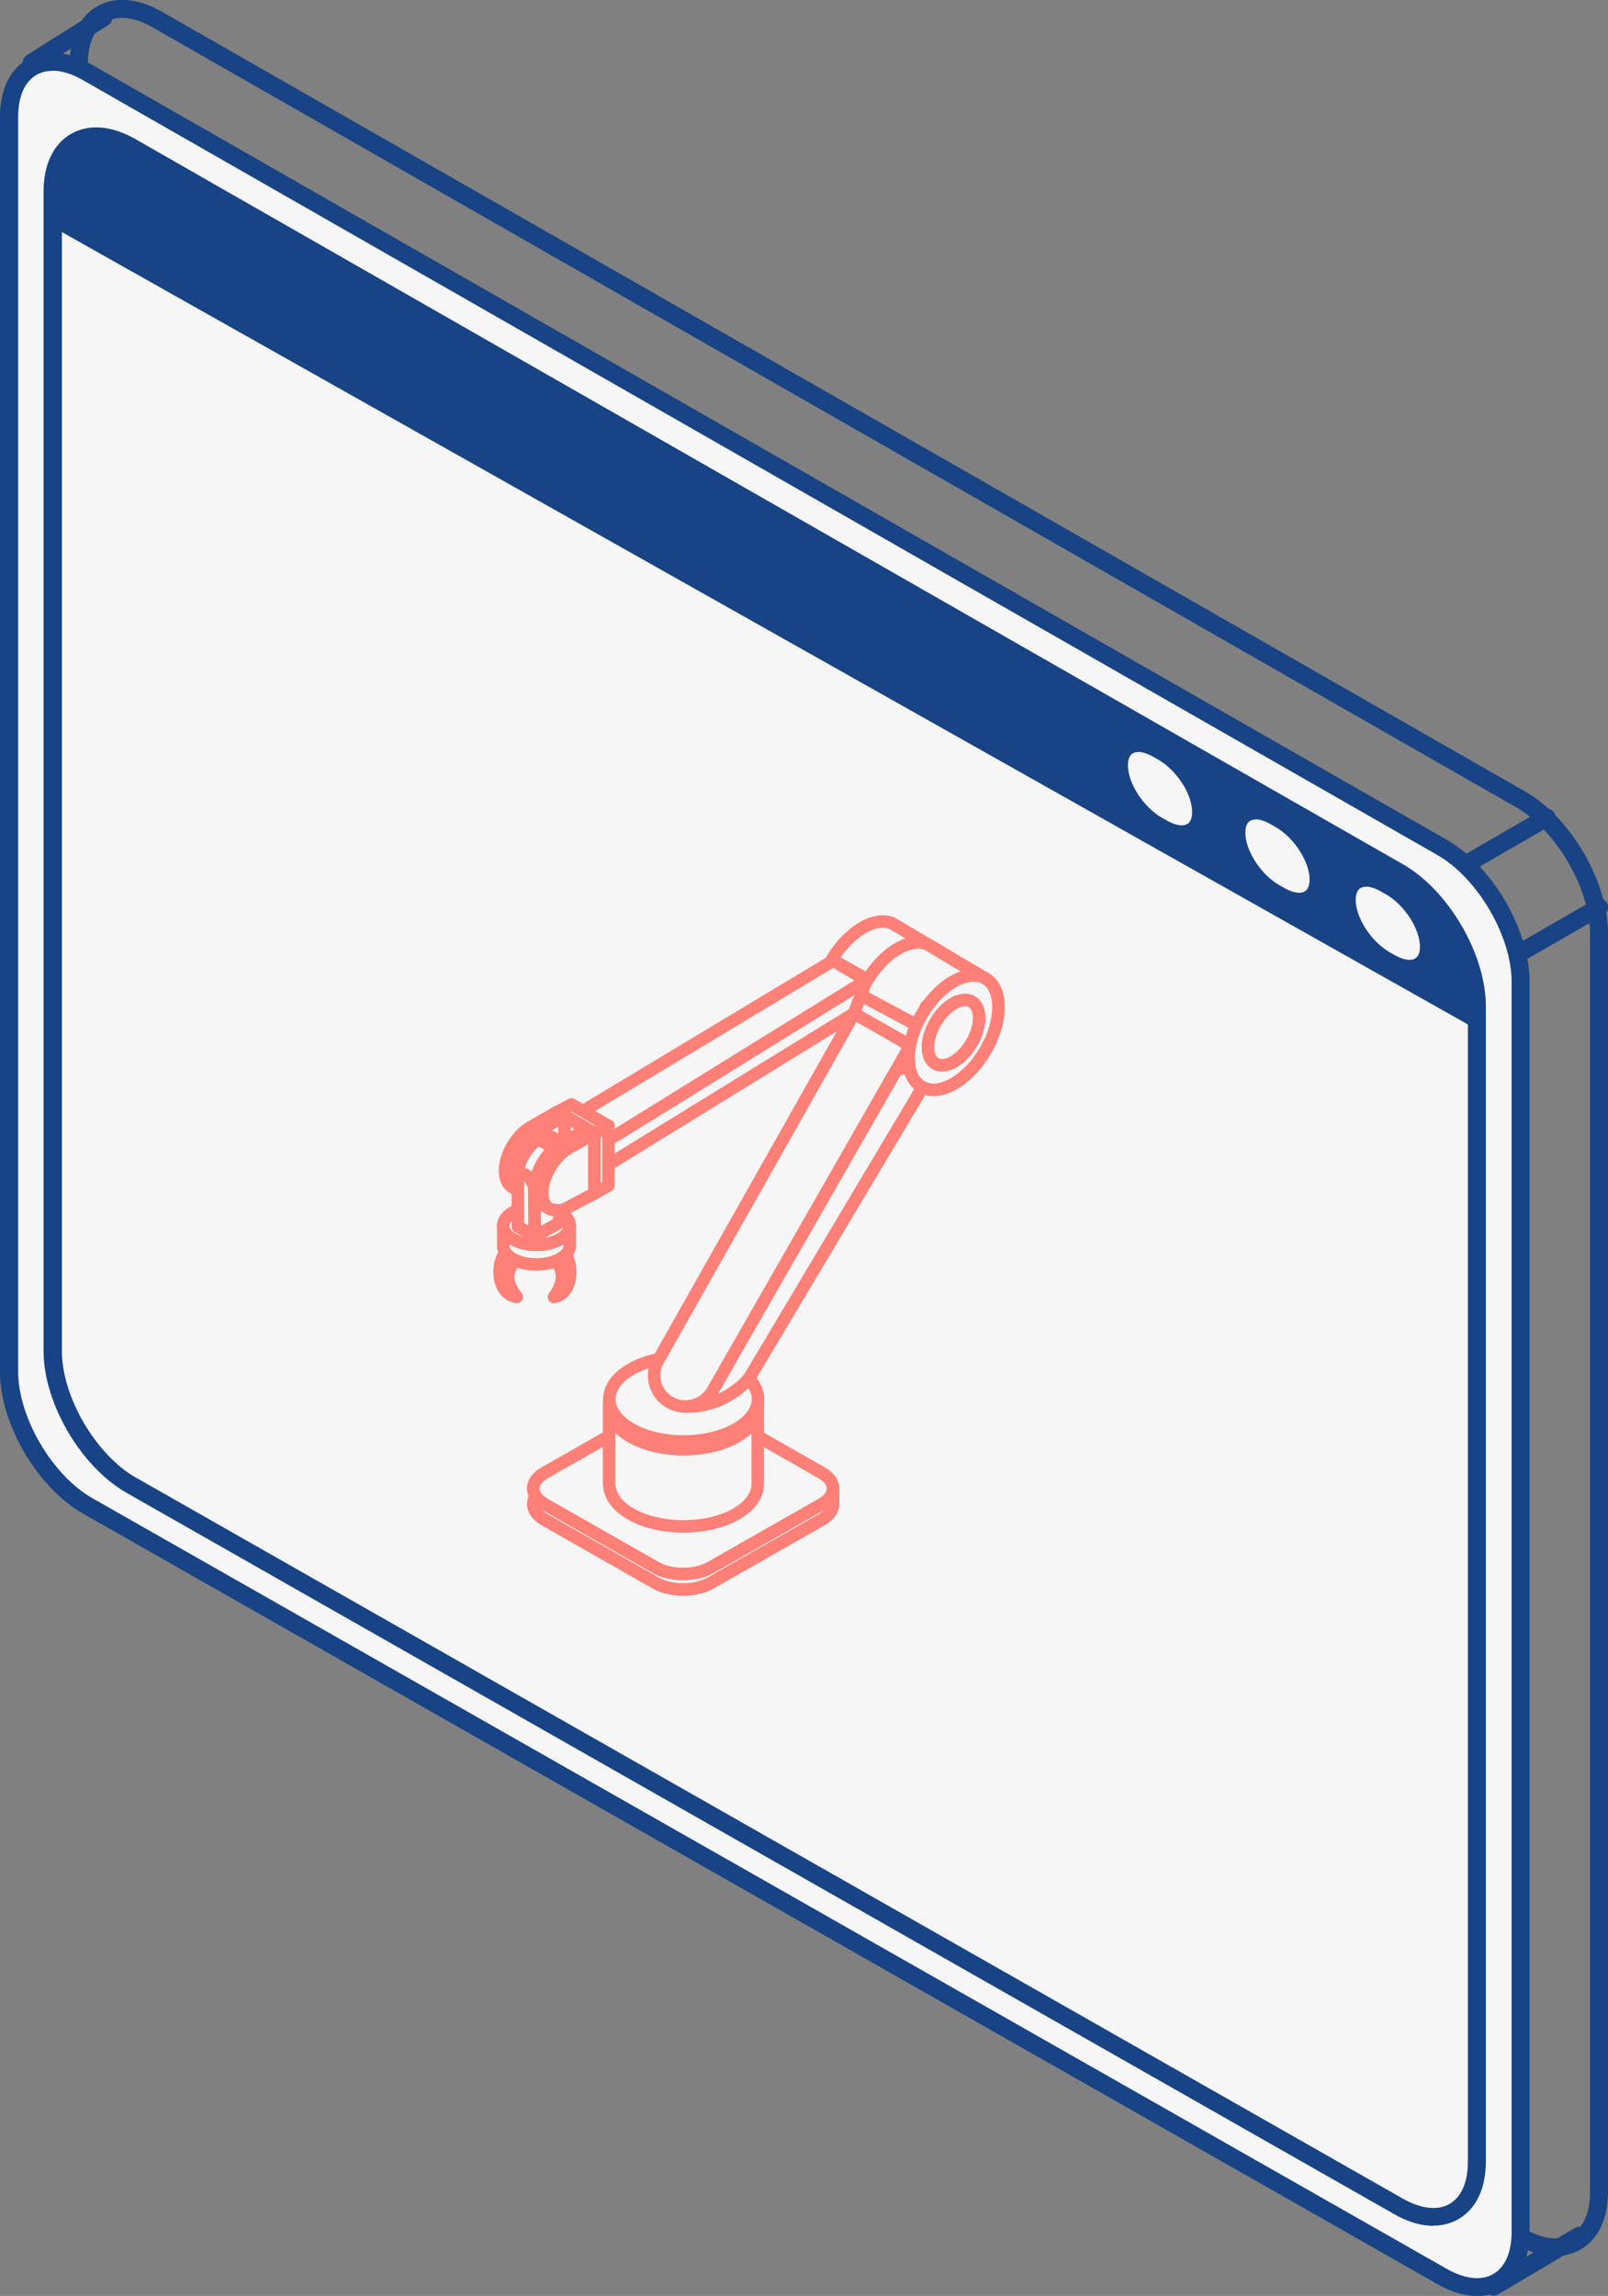
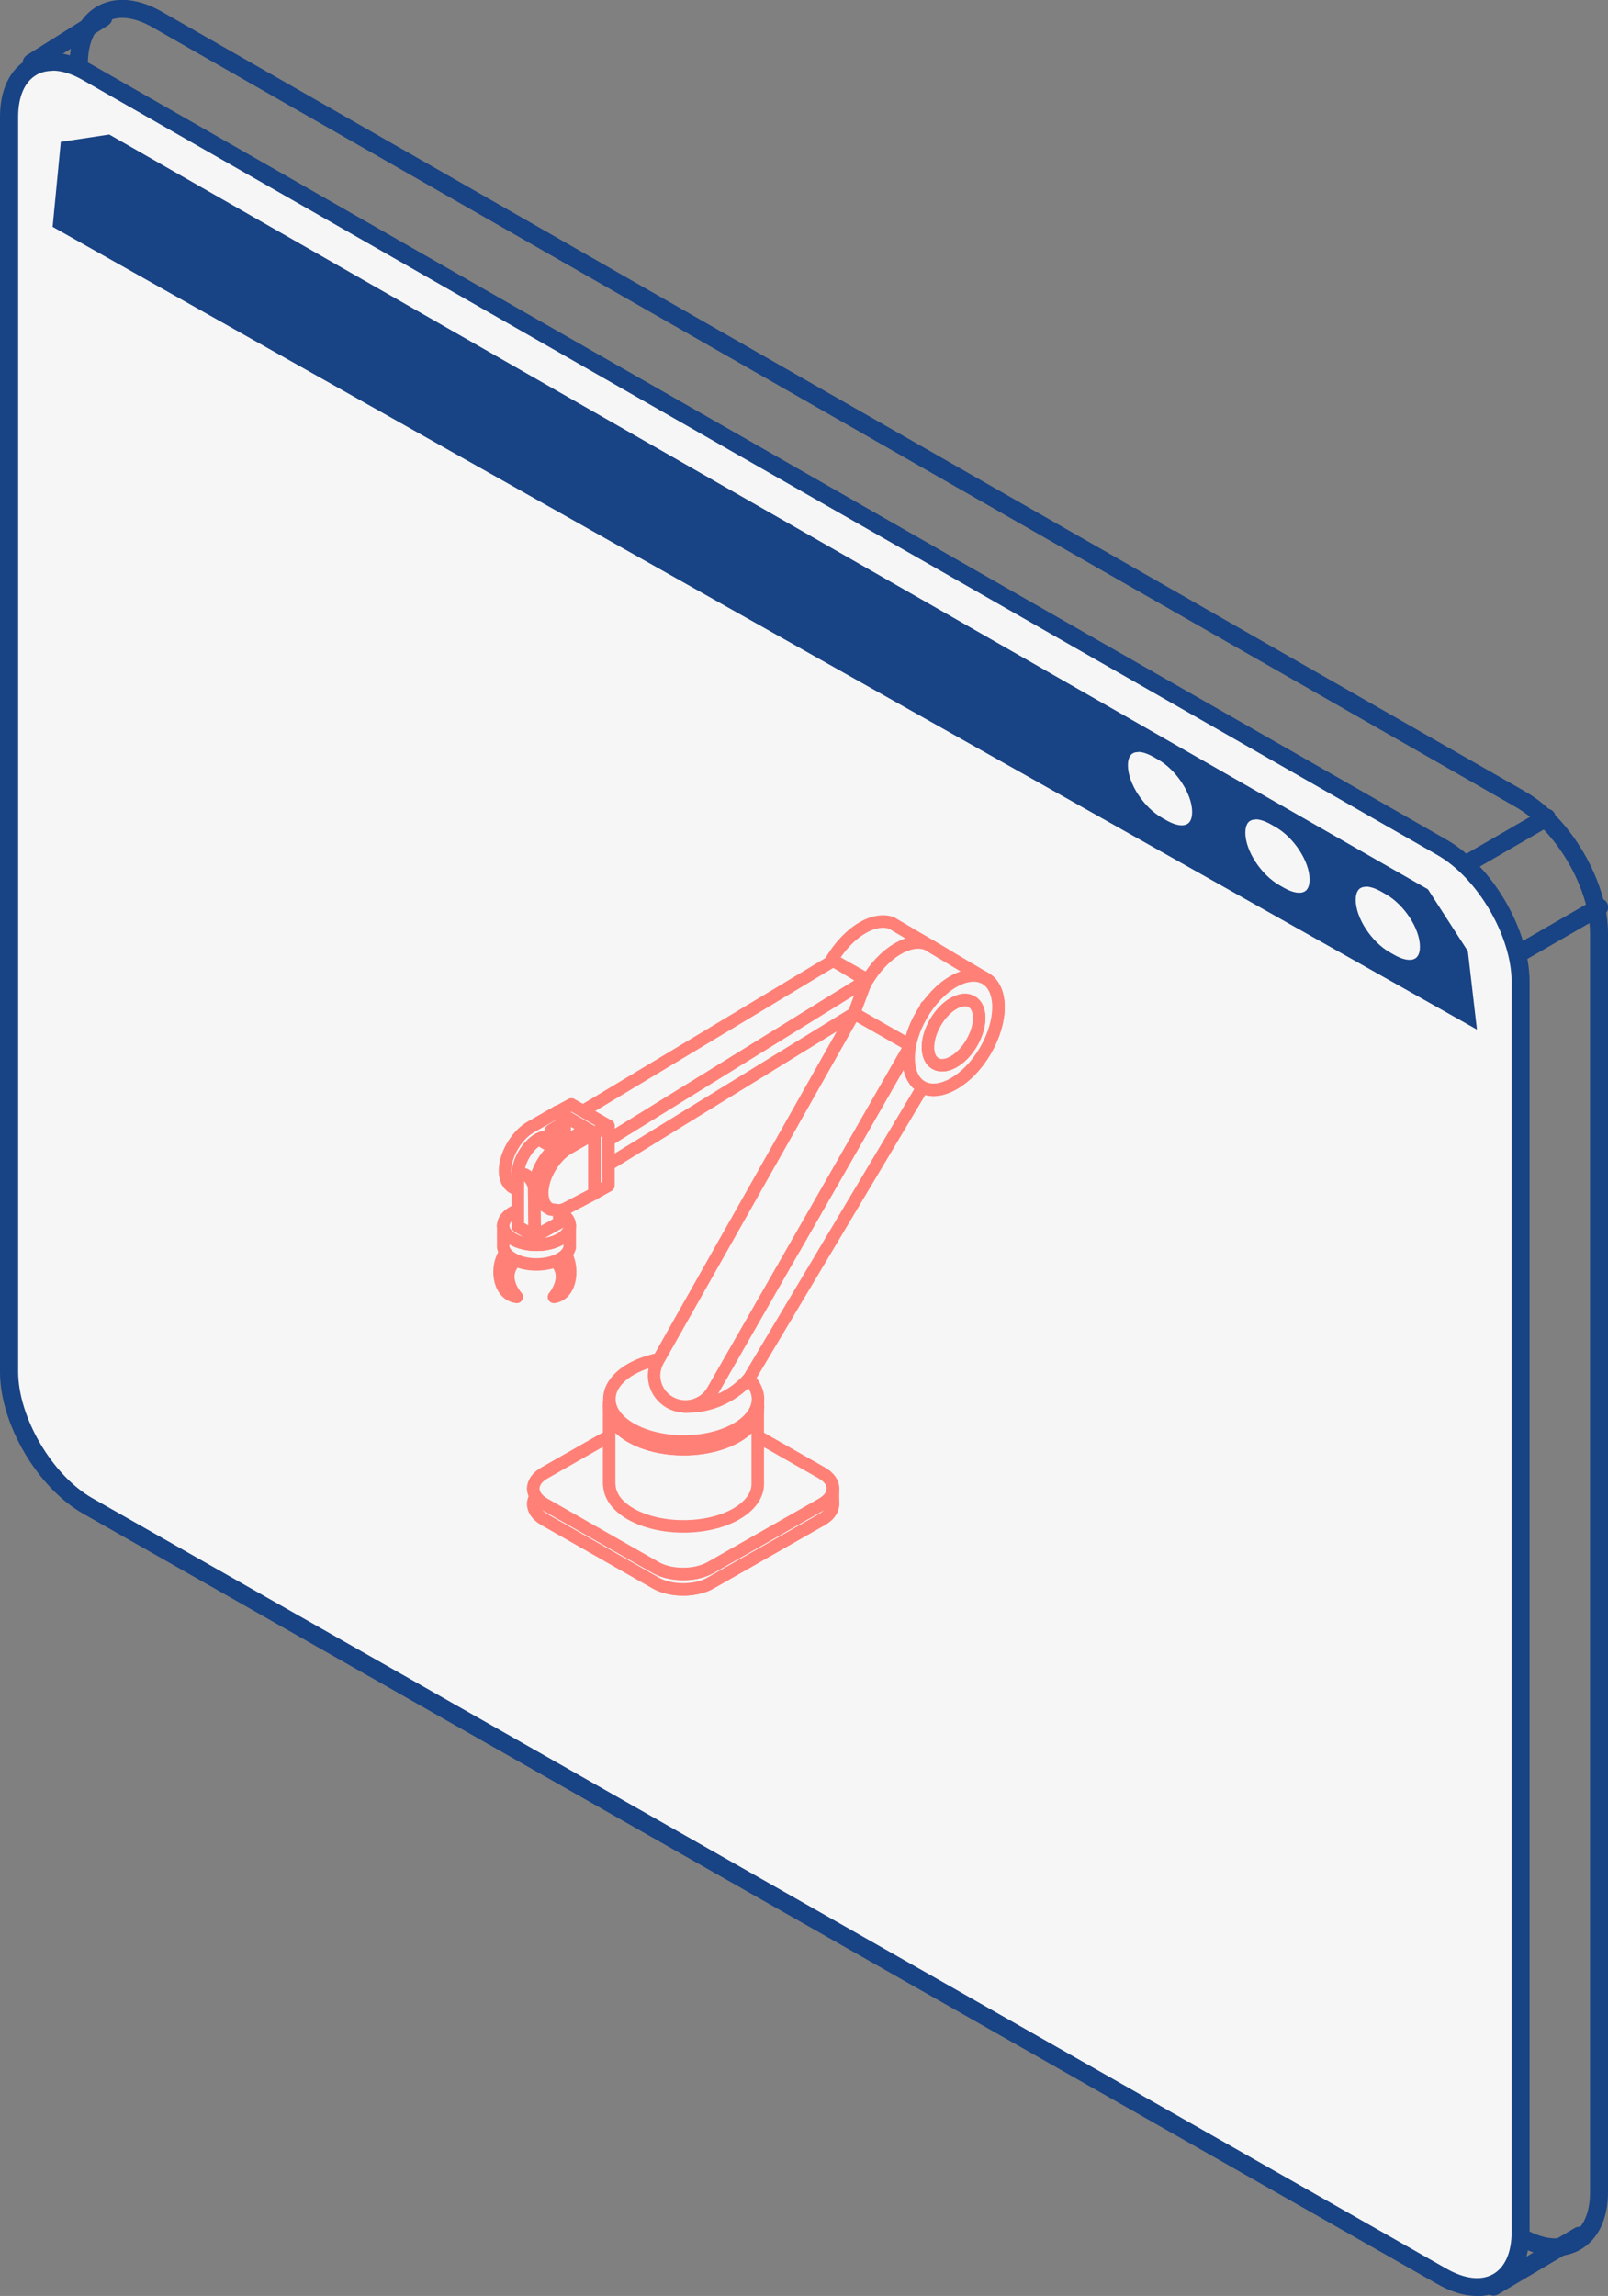
<svg xmlns="http://www.w3.org/2000/svg" width="103" height="147" viewBox="0 0 103 147" fill="none">
  <rect x="0" y="0" width="103" height="147" fill="#808080" stroke="none" />
  <g clip-path="url(#clip0_359_2853)">
    <path d="M99.628 144.457C98.837 144.457 97.977 144.205 97.105 143.701L9.789 94.048C6.848 92.376 4.464 88.299 4.464 84.965V4.1C4.464 2.359 5.092 1.054 6.231 0.401C7.371 -0.241 8.836 -0.126 10.359 0.744L97.686 50.672C100.616 52.344 103 56.434 103 59.767V140.334C103 142.075 102.372 143.381 101.232 144.033C100.744 144.308 100.209 144.446 99.628 144.446V144.457ZM7.836 1.145C7.452 1.145 7.115 1.226 6.813 1.397C6.045 1.833 5.627 2.795 5.627 4.1V84.954C5.627 87.875 7.801 91.586 10.37 93.052L97.686 142.716C98.837 143.369 99.895 143.495 100.663 143.06C101.43 142.625 101.849 141.662 101.849 140.357V59.79C101.849 56.869 99.674 53.158 97.105 51.68L9.778 1.752C9.08 1.352 8.417 1.145 7.836 1.145Z" fill="#184384" />
    <path d="M5.604 4.639C2.849 3.058 0.582 4.341 0.582 7.491V87.817C0.582 90.967 2.849 94.839 5.616 96.408L92.374 145.752C95.141 147.332 97.408 146.038 97.408 142.888V62.859C97.408 59.709 95.141 55.838 92.385 54.257L5.604 4.639Z" fill="#F6F6F6" />
    <path d="M94.606 147C93.815 147 92.955 146.748 92.083 146.244L5.325 96.912C2.383 95.239 0 91.162 0 87.829V7.491C0 5.75 0.628 4.444 1.767 3.791C2.907 3.15 4.372 3.264 5.895 4.146L92.664 53.765C95.594 55.437 97.977 59.526 97.977 62.859V142.899C97.977 144.64 97.35 145.946 96.21 146.599C95.722 146.874 95.187 147.011 94.606 147.011V147ZM3.372 4.536C3 4.536 2.651 4.616 2.349 4.788C1.581 5.223 1.163 6.185 1.163 7.491V87.817C1.163 90.738 3.337 94.449 5.906 95.915L92.664 145.259C93.815 145.912 94.873 146.038 95.64 145.602C96.408 145.167 96.826 144.205 96.826 142.899V62.859C96.826 59.938 94.652 56.227 92.083 54.75L5.313 5.131C4.616 4.73 3.953 4.524 3.372 4.524V4.536Z" fill="#184384" />
    <path d="M8.406 95.091C5.639 93.522 3.371 89.65 3.371 86.5V12.267C3.371 9.117 5.639 7.835 8.394 9.415L89.571 55.838C92.338 57.419 94.594 61.29 94.594 64.44V138.398C94.594 141.548 92.326 142.842 89.559 141.262L8.406 95.091Z" fill="#F6F6F6" />
-     <path d="M91.816 142.51C91.025 142.51 90.165 142.258 89.293 141.754L8.116 95.584C5.174 93.911 2.791 89.834 2.791 86.501V12.267C2.791 10.526 3.419 9.221 4.558 8.568C5.697 7.915 7.162 8.041 8.685 8.911L89.862 55.334C92.792 57.007 95.176 61.096 95.176 64.429V138.387C95.176 140.128 94.548 141.434 93.408 142.087C92.92 142.361 92.385 142.499 91.804 142.499L91.816 142.51ZM8.697 94.598L89.862 140.769C91.013 141.422 92.071 141.548 92.839 141.113C93.606 140.678 94.025 139.716 94.025 138.41V64.44C94.025 61.519 91.85 57.797 89.281 56.331L8.116 9.919C6.965 9.266 5.907 9.14 5.151 9.576C4.384 10.011 3.965 10.973 3.965 12.279V86.512C3.965 89.433 6.139 93.144 8.709 94.61L8.697 94.598Z" fill="#184384" />
    <path d="M2.034 4.582C1.837 4.582 1.651 4.49 1.546 4.318C1.372 4.055 1.453 3.7 1.721 3.528L6.301 0.653C6.569 0.481 6.929 0.561 7.104 0.825C7.278 1.088 7.197 1.443 6.929 1.615L2.348 4.49C2.255 4.547 2.139 4.582 2.034 4.582Z" fill="#184384" />
    <path d="M95.663 146.977C95.466 146.977 95.28 146.874 95.163 146.702C95.001 146.427 95.082 146.084 95.361 145.912L100.872 142.647C101.139 142.487 101.5 142.567 101.674 142.842C101.837 143.117 101.756 143.461 101.477 143.632L95.966 146.897C95.873 146.954 95.768 146.977 95.663 146.977Z" fill="#184384" />
    <path d="M94.082 55.803C93.884 55.803 93.687 55.7 93.582 55.517C93.419 55.242 93.512 54.899 93.791 54.738L98.779 51.852C99.058 51.691 99.407 51.783 99.57 52.058C99.733 52.333 99.639 52.676 99.361 52.837L94.373 55.723C94.28 55.781 94.175 55.803 94.082 55.803Z" fill="#184384" />
    <path d="M97.408 61.554C97.21 61.554 97.012 61.451 96.908 61.267C96.745 60.992 96.838 60.649 97.117 60.489L102.14 57.591C102.419 57.43 102.767 57.522 102.93 57.797C103.093 58.072 103 58.415 102.721 58.576L97.698 61.474C97.605 61.531 97.501 61.554 97.408 61.554Z" fill="#184384" />
    <path d="M3.371 14.524L94.605 65.917L94.024 60.901L91.466 56.938L6.999 8.613L3.895 9.083L3.371 14.524Z" fill="#184384" />
    <path d="M89.048 61.657L88.746 61.485C87.374 60.706 86.258 58.977 86.258 57.625C86.258 56.273 87.374 55.815 88.746 56.594L89.048 56.766C90.42 57.545 91.536 59.274 91.536 60.626C91.536 61.977 90.42 62.436 89.048 61.657Z" fill="#F6F6F6" />
    <path d="M90.292 62.607C89.816 62.607 89.292 62.458 88.757 62.149L88.455 61.977C86.897 61.095 85.676 59.182 85.676 57.625C85.676 56.823 85.99 56.204 86.572 55.872C87.234 55.494 88.13 55.586 89.037 56.09L89.339 56.262C90.897 57.144 92.118 59.056 92.118 60.614C92.118 61.416 91.804 62.034 91.222 62.367C90.955 62.527 90.641 62.596 90.292 62.596V62.607ZM87.502 56.777C87.362 56.777 87.246 56.8 87.153 56.857C86.874 57.018 86.839 57.396 86.839 57.613C86.839 58.759 87.839 60.305 89.037 60.981L89.339 61.153C89.874 61.45 90.35 61.542 90.641 61.37C90.92 61.21 90.955 60.832 90.955 60.614C90.955 59.469 89.955 57.922 88.757 57.247L88.455 57.075C88.106 56.88 87.769 56.766 87.502 56.766V56.777Z" fill="#184384" />
    <path d="M81.979 57.35L81.677 57.178C80.305 56.399 79.189 54.669 79.189 53.318C79.189 51.966 80.305 51.508 81.677 52.287L81.979 52.459C83.351 53.238 84.467 54.967 84.467 56.319C84.467 57.67 83.351 58.129 81.979 57.35Z" fill="#F6F6F6" />
    <path d="M83.223 58.3C82.746 58.3 82.223 58.152 81.688 57.842L81.386 57.67C79.828 56.789 78.607 54.876 78.607 53.318C78.607 52.516 78.921 51.898 79.502 51.566C80.165 51.188 81.06 51.268 81.967 51.783L82.269 51.955C83.827 52.837 85.048 54.75 85.048 56.307C85.048 57.109 84.734 57.728 84.153 58.06C83.885 58.22 83.572 58.289 83.223 58.289V58.3ZM80.432 52.471C80.293 52.471 80.177 52.493 80.084 52.551C79.805 52.711 79.77 53.1 79.77 53.318C79.77 54.463 80.77 56.01 81.967 56.685L82.269 56.857C82.804 57.155 83.281 57.247 83.572 57.075C83.851 56.915 83.885 56.525 83.885 56.307C83.885 55.162 82.886 53.616 81.688 52.94L81.386 52.768C81.037 52.574 80.7 52.459 80.432 52.459V52.471Z" fill="#184384" />
    <path d="M74.457 53.032L74.155 52.86C72.783 52.081 71.667 50.352 71.667 49C71.667 47.648 72.783 47.19 74.155 47.969L74.457 48.141C75.829 48.92 76.945 50.649 76.945 52.001C76.945 53.352 75.829 53.811 74.457 53.032Z" fill="#F6F6F6" />
    <path d="M75.701 53.983C75.224 53.983 74.701 53.834 74.166 53.525L73.864 53.353C72.306 52.471 71.085 50.558 71.085 49C71.085 48.198 71.399 47.58 71.98 47.248C72.643 46.87 73.538 46.95 74.445 47.465L74.747 47.637C76.305 48.519 77.526 50.432 77.526 51.99C77.526 52.791 77.212 53.41 76.631 53.742C76.363 53.903 76.049 53.971 75.701 53.971V53.983ZM72.91 48.153C72.771 48.153 72.655 48.175 72.561 48.233C72.282 48.393 72.248 48.782 72.248 49C72.248 50.146 73.248 51.692 74.445 52.368L74.747 52.539C75.282 52.837 75.759 52.929 76.049 52.757C76.329 52.597 76.363 52.207 76.363 51.99C76.363 50.844 75.364 49.298 74.166 48.622L73.864 48.45C73.515 48.256 73.178 48.141 72.91 48.141V48.153Z" fill="#184384" />
    <path d="M34.886 95.292C33.919 95.844 33.919 96.745 34.886 97.296L42.002 101.35C42.969 101.901 44.548 101.901 45.515 101.35L52.631 97.296C53.598 96.745 53.598 95.844 52.631 95.292L45.515 91.239C44.548 90.687 42.969 90.687 42.002 91.239L34.886 95.292Z" fill="#F6F6F6" stroke="#FF8077" stroke-width="0.8" stroke-linecap="round" stroke-linejoin="round" />
    <path d="M34.886 95.292C33.919 95.844 33.919 96.745 34.886 97.296L42.002 101.35C42.969 101.901 44.548 101.901 45.515 101.35L52.631 97.296C53.598 96.745 53.598 95.844 52.631 95.292L45.515 91.239C44.548 90.687 42.969 90.687 42.002 91.239L34.886 95.292Z" fill="#F6F6F6" stroke="#FF8077" stroke-width="0.8" stroke-linecap="round" stroke-linejoin="round" />
    <path d="M34.886 94.301C33.919 94.852 33.919 95.754 34.886 96.305L42.002 100.359C42.969 100.91 44.548 100.91 45.515 100.359L52.631 96.305C53.598 95.754 53.598 94.852 52.631 94.301L45.515 90.248C44.548 89.696 42.969 89.696 42.002 90.248L34.886 94.301Z" fill="#F6F6F6" stroke="#FF8077" stroke-width="0.8" stroke-linecap="round" stroke-linejoin="round" />
    <path d="M34.886 94.301C33.919 94.852 33.919 95.754 34.886 96.305L42.002 100.359C42.969 100.91 44.548 100.91 45.515 100.359L52.631 96.305C53.598 95.754 53.598 94.852 52.631 94.301L45.515 90.248C44.548 89.696 42.969 89.696 42.002 90.248L34.886 94.301Z" fill="#F6F6F6" stroke="#FF8077" stroke-width="0.8" stroke-linecap="round" stroke-linejoin="round" />
    <path d="M39.018 89.801V95.04L39.033 95.114C39.071 95.777 39.532 96.44 40.416 96.939C42.267 97.99 45.296 97.99 47.147 96.939C48.068 96.41 48.537 95.718 48.537 95.025V89.794" fill="#F6F6F6" />
    <path d="M39.018 89.801V95.04L39.033 95.114C39.071 95.777 39.532 96.44 40.416 96.939C42.267 97.99 45.296 97.99 47.147 96.939C48.068 96.41 48.537 95.718 48.537 95.025V89.794" stroke="#FF8077" stroke-width="0.8" stroke-linecap="round" stroke-linejoin="round" />
    <path d="M43.792 92.781C46.421 92.781 48.552 91.567 48.552 90.069C48.552 88.571 46.421 87.357 43.792 87.357C41.164 87.357 39.033 88.571 39.033 90.069C39.033 91.567 41.164 92.781 43.792 92.781Z" fill="#F6F6F6" stroke="#FF8077" stroke-width="0.8" stroke-linecap="round" stroke-linejoin="round" />
    <path d="M43.792 92.781C46.421 92.781 48.552 91.567 48.552 90.069C48.552 88.571 46.421 87.357 43.792 87.357C41.164 87.357 39.033 88.571 39.033 90.069C39.033 91.567 41.164 92.781 43.792 92.781Z" fill="#F6F6F6" stroke="#FF8077" stroke-width="0.8" stroke-linecap="round" stroke-linejoin="round" />
    <path d="M43.792 92.29C46.421 92.29 48.552 91.075 48.552 89.577C48.552 88.079 46.421 86.865 43.792 86.865C41.164 86.865 39.033 88.079 39.033 89.577C39.033 91.075 41.164 92.29 43.792 92.29Z" fill="#F6F6F6" stroke="#FF8077" stroke-width="0.8" stroke-linecap="round" stroke-linejoin="round" />
    <path d="M59.098 69.609L58.327 66.904L46.157 88.162" fill="#F6F6F6" />
    <path d="M59.098 69.609L58.327 66.904L46.157 88.162" stroke="#FF8077" stroke-width="0.8" stroke-linecap="round" stroke-linejoin="round" />
    <path d="M57.066 59.08C56.575 58.916 55.947 58.998 55.275 59.385C54.505 59.825 53.802 60.578 53.281 61.434L55.494 62.679L59.219 60.339L57.096 59.087L60.775 61.256" fill="#F6F6F6" />
    <path d="M57.066 59.08C56.575 58.916 55.947 58.998 55.275 59.385C54.505 59.825 53.802 60.578 53.281 61.434L55.494 62.679L59.219 60.339L57.096 59.087L60.775 61.256" stroke="#FF8077" stroke-width="0.8" stroke-linecap="round" stroke-linejoin="round" />
-     <path d="M60.85 65.931C61.972 64.014 61.971 61.941 60.848 61.301C59.724 60.661 57.903 61.697 56.781 63.614C55.658 65.531 55.66 67.604 56.783 68.244C57.907 68.884 59.728 67.848 60.85 65.931Z" fill="#F6F6F6" stroke="#FF8077" stroke-width="0.8" stroke-linecap="round" stroke-linejoin="round" />
    <path d="M58.811 61.494C57.232 62.396 55.932 64.609 55.932 66.404Z" fill="#F6F6F6" />
    <path d="M58.811 61.494C57.232 62.396 55.932 64.609 55.932 66.404" stroke="#FF8077" stroke-width="0.8" stroke-linecap="round" stroke-linejoin="round" />
    <path d="M59.098 69.608L48.008 88.206C48.008 88.206 46.572 90.136 43.823 90.054" fill="#F6F6F6" />
    <path d="M59.098 69.608L48.008 88.206C48.008 88.206 46.572 90.136 43.823 90.054" stroke="#FF8077" stroke-width="0.8" stroke-linecap="round" stroke-linejoin="round" />
    <path d="M59.325 60.421C58.834 60.257 58.206 60.339 57.534 60.727C55.955 61.628 54.656 63.841 54.656 65.637C54.656 66.486 54.943 67.097 55.411 67.41L58.327 66.904L59.325 64.437L62.883 62.537L59.362 60.429L63.041 62.597" fill="#F6F6F6" />
    <path d="M59.325 60.421C58.834 60.257 58.206 60.339 57.534 60.727C55.955 61.628 54.656 63.841 54.656 65.637C54.656 66.486 54.943 67.097 55.411 67.41L58.327 66.904L59.325 64.437L62.883 62.537L59.362 60.429L63.041 62.597" stroke="#FF8077" stroke-width="0.8" stroke-linecap="round" stroke-linejoin="round" />
    <path d="M58.328 66.904L45.651 89.041C45.099 90.002 43.868 90.33 42.901 89.786C41.949 89.242 41.617 88.05 42.153 87.104L54.709 64.885L58.222 66.889" fill="#F6F6F6" />
    <path d="M58.328 66.904L45.651 89.041C45.099 90.002 43.868 90.33 42.901 89.786C41.949 89.242 41.617 88.05 42.153 87.104L54.709 64.885L58.222 66.889" stroke="#FF8077" stroke-width="0.8" stroke-linecap="round" stroke-linejoin="round" />
    <path d="M53.372 61.502L35.301 72.366L37.734 73.759L55.494 62.769L53.372 61.502Z" fill="#F6F6F6" stroke="#FF8077" stroke-width="0.8" stroke-linecap="round" stroke-linejoin="round" />
    <path d="M37.733 75.331L54.701 64.885L55.494 62.769L37.733 73.759" fill="#F6F6F6" />
    <path d="M37.733 75.331L54.701 64.885L55.494 62.769L37.733 73.759" stroke="#FF8077" stroke-width="0.8" stroke-linecap="round" stroke-linejoin="round" />
-     <path d="M55.139 63.714L58.645 65.592" stroke="#FF8077" stroke-width="0.8" stroke-linecap="round" stroke-linejoin="round" />
    <path d="M63.116 67.273C64.238 65.356 64.237 63.283 63.113 62.643C61.989 62.003 60.169 63.039 59.046 64.956C57.924 66.873 57.925 68.947 59.049 69.586C60.172 70.226 61.993 69.191 63.116 67.273Z" fill="#F6F6F6" stroke="#FF8077" stroke-width="0.8" stroke-linecap="round" stroke-linejoin="round" />
    <path d="M63.116 67.273C64.238 65.356 64.237 63.283 63.113 62.643C61.989 62.003 60.169 63.039 59.046 64.956C57.924 66.873 57.925 68.947 59.049 69.586C60.172 70.226 61.993 69.191 63.116 67.273Z" fill="#F6F6F6" stroke="#FF8077" stroke-width="0.8" stroke-linecap="round" stroke-linejoin="round" />
    <path d="M62.239 66.774C62.879 65.68 62.88 64.498 62.24 64.133C61.601 63.769 60.563 64.361 59.923 65.455C59.282 66.549 59.282 67.731 59.921 68.095C60.561 68.46 61.599 67.868 62.239 66.774Z" fill="#F6F6F6" stroke="#FF8077" stroke-width="0.8" stroke-linecap="round" stroke-linejoin="round" />
    <path d="M62.239 66.774C62.879 65.68 62.88 64.498 62.24 64.133C61.601 63.769 60.563 64.361 59.923 65.455C59.282 66.549 59.282 67.731 59.921 68.095C60.561 68.46 61.599 67.868 62.239 66.774Z" fill="#F6F6F6" stroke="#FF8077" stroke-width="0.8" stroke-linecap="round" stroke-linejoin="round" />
    <path d="M33.254 80.532V79.765C31.75 79.653 31.478 82.827 33.103 83.036C33.103 83.036 31.781 81.605 33.254 80.525V80.532Z" fill="#F6F6F6" stroke="#FF8077" stroke-width="0.8" stroke-linecap="round" stroke-linejoin="round" />
    <path d="M35.339 80.532V79.765C36.759 79.653 37.016 82.827 35.482 83.036C35.482 83.036 36.729 81.605 35.339 80.525V80.532Z" fill="#F6F6F6" stroke="#FF8077" stroke-width="0.8" stroke-linecap="round" stroke-linejoin="round" />
    <path d="M32.234 78.439V79.862C32.279 80.13 32.483 80.391 32.846 80.599C33.677 81.076 35.037 81.076 35.875 80.599C36.245 80.391 36.449 80.115 36.495 79.839V79.884V78.491" fill="#F6F6F6" />
    <path d="M32.234 78.439V79.862C32.279 80.13 32.483 80.391 32.846 80.599C33.677 81.076 35.037 81.076 35.875 80.599C36.245 80.391 36.449 80.115 36.495 79.839V79.884V78.491" stroke="#FF8077" stroke-width="0.8" stroke-linecap="round" stroke-linejoin="round" />
    <path d="M36.17 71.434L35.694 71.181" stroke="#FF8077" stroke-width="0.8" stroke-linecap="round" stroke-linejoin="round" />
    <path d="M33.382 76.345L32.778 75.98" stroke="#FF8077" stroke-width="0.8" stroke-linecap="round" stroke-linejoin="round" />
-     <path d="M33.986 75.897C33.087 76.412 32.347 75.994 32.347 74.966C32.347 73.938 33.087 72.679 33.986 72.165L35.694 71.189" fill="#F6F6F6" />
    <path d="M33.986 75.897C33.087 76.412 32.347 75.994 32.347 74.966C32.347 73.938 33.087 72.679 33.986 72.165L35.694 71.189" stroke="#FF8077" stroke-width="0.8" stroke-linecap="round" stroke-linejoin="round" />
-     <path d="M34.462 76.195C33.563 76.709 32.823 76.292 32.823 75.264C32.823 74.235 33.563 72.976 34.462 72.425L36.17 71.449V75.301L34.462 76.195Z" fill="#F6F6F6" stroke="#FF8077" stroke-width="0.8" stroke-linecap="round" stroke-linejoin="round" />
    <path d="M36.17 73.11V71.449L37.605 72.291L36.17 73.11Z" fill="#F6F6F6" stroke="#FF8077" stroke-width="0.8" stroke-linecap="round" stroke-linejoin="round" />
    <path d="M34.364 79.697C35.541 79.697 36.495 79.153 36.495 78.483C36.495 77.812 35.541 77.268 34.364 77.268C33.188 77.268 32.234 77.812 32.234 78.483C32.234 79.153 33.188 79.697 34.364 79.697Z" fill="#F6F6F6" stroke="#FF8077" stroke-width="0.8" stroke-linecap="round" stroke-linejoin="round" />
    <path d="M34.364 79.697C35.541 79.697 36.495 79.153 36.495 78.483C36.495 77.812 35.541 77.268 34.364 77.268C33.188 77.268 32.234 77.812 32.234 78.483C32.234 79.153 33.188 79.697 34.364 79.697Z" fill="#F6F6F6" stroke="#FF8077" stroke-width="0.8" stroke-linecap="round" stroke-linejoin="round" />
    <path d="M35.434 74.976C35.951 74.092 35.952 73.137 35.435 72.843C34.918 72.549 34.08 73.027 33.563 73.91C33.045 74.794 33.045 75.749 33.561 76.043C34.078 76.338 34.916 75.86 35.434 74.976Z" fill="#F6F6F6" stroke="#FF8077" stroke-width="0.8" stroke-linecap="round" stroke-linejoin="round" />
    <path d="M33.382 75.89C33.254 75.733 33.178 75.495 33.178 75.197C33.178 74.37 33.775 73.349 34.5 72.939L35.52 73.528" fill="#F6F6F6" />
    <path d="M33.382 75.89C33.254 75.733 33.178 75.495 33.178 75.197C33.178 74.37 33.775 73.349 34.5 72.939L35.52 73.528" stroke="#FF8077" stroke-width="0.8" stroke-linecap="round" stroke-linejoin="round" />
    <path d="M38.081 72.536L37.605 72.29" stroke="#FF8077" stroke-width="0.8" stroke-linecap="round" stroke-linejoin="round" />
    <path d="M35.294 77.455L34.697 77.082" stroke="#FF8077" stroke-width="0.8" stroke-linecap="round" stroke-linejoin="round" />
    <path d="M37.605 72.29L35.898 73.267C34.999 73.781 34.258 75.04 34.258 76.068C34.258 77.096 34.999 77.514 35.898 77" fill="#F6F6F6" />
    <path d="M37.605 72.29L35.898 73.267C34.999 73.781 34.258 75.04 34.258 76.068C34.258 77.096 34.999 77.514 35.898 77" stroke="#FF8077" stroke-width="0.8" stroke-linecap="round" stroke-linejoin="round" />
    <path d="M36.374 77.306C35.475 77.82 34.734 77.403 34.734 76.374C34.734 75.346 35.475 74.087 36.374 73.536L38.081 72.56V76.412L36.374 77.306Z" fill="#F6F6F6" stroke="#FF8077" stroke-width="0.8" stroke-linecap="round" stroke-linejoin="round" />
    <path d="M36.6 70.711L38.973 72.082L38.081 72.551L35.739 71.18L36.6 70.711Z" fill="#F6F6F6" stroke="#FF8077" stroke-width="0.8" stroke-linecap="round" stroke-linejoin="round" />
    <path d="M38.081 72.552V76.404L38.973 75.904V72.082L38.081 72.552Z" fill="#F6F6F6" stroke="#FF8077" stroke-width="0.8" stroke-linecap="round" stroke-linejoin="round" />
    <path d="M34.258 76.404L33.412 75.927" stroke="#FF8077" stroke-width="0.8" stroke-linecap="round" stroke-linejoin="round" />
    <path d="M34.213 76.121C34.213 75.793 33.979 75.398 33.692 75.234C33.405 75.071 33.171 75.205 33.171 75.533V78.535L34.259 79.154L34.213 76.121Z" fill="#F6F6F6" stroke="#FF8077" stroke-width="0.8" stroke-linecap="round" stroke-linejoin="round" />
    <path d="M34.259 79.153L35.822 78.289V77.507L35.241 77.425L34.697 77.082L34.221 76.419L34.259 79.153Z" fill="#F6F6F6" stroke="#FF8077" stroke-width="0.8" stroke-linecap="round" stroke-linejoin="round" />
    <path d="M53.356 95.359V96.238" stroke="#FF8077" stroke-width="0.8" stroke-linecap="round" stroke-linejoin="round" />
  </g>
  <defs>
    <clipPath id="clip0_359_2853">
      <rect width="103" height="147" fill="white" />
    </clipPath>
  </defs>
</svg>